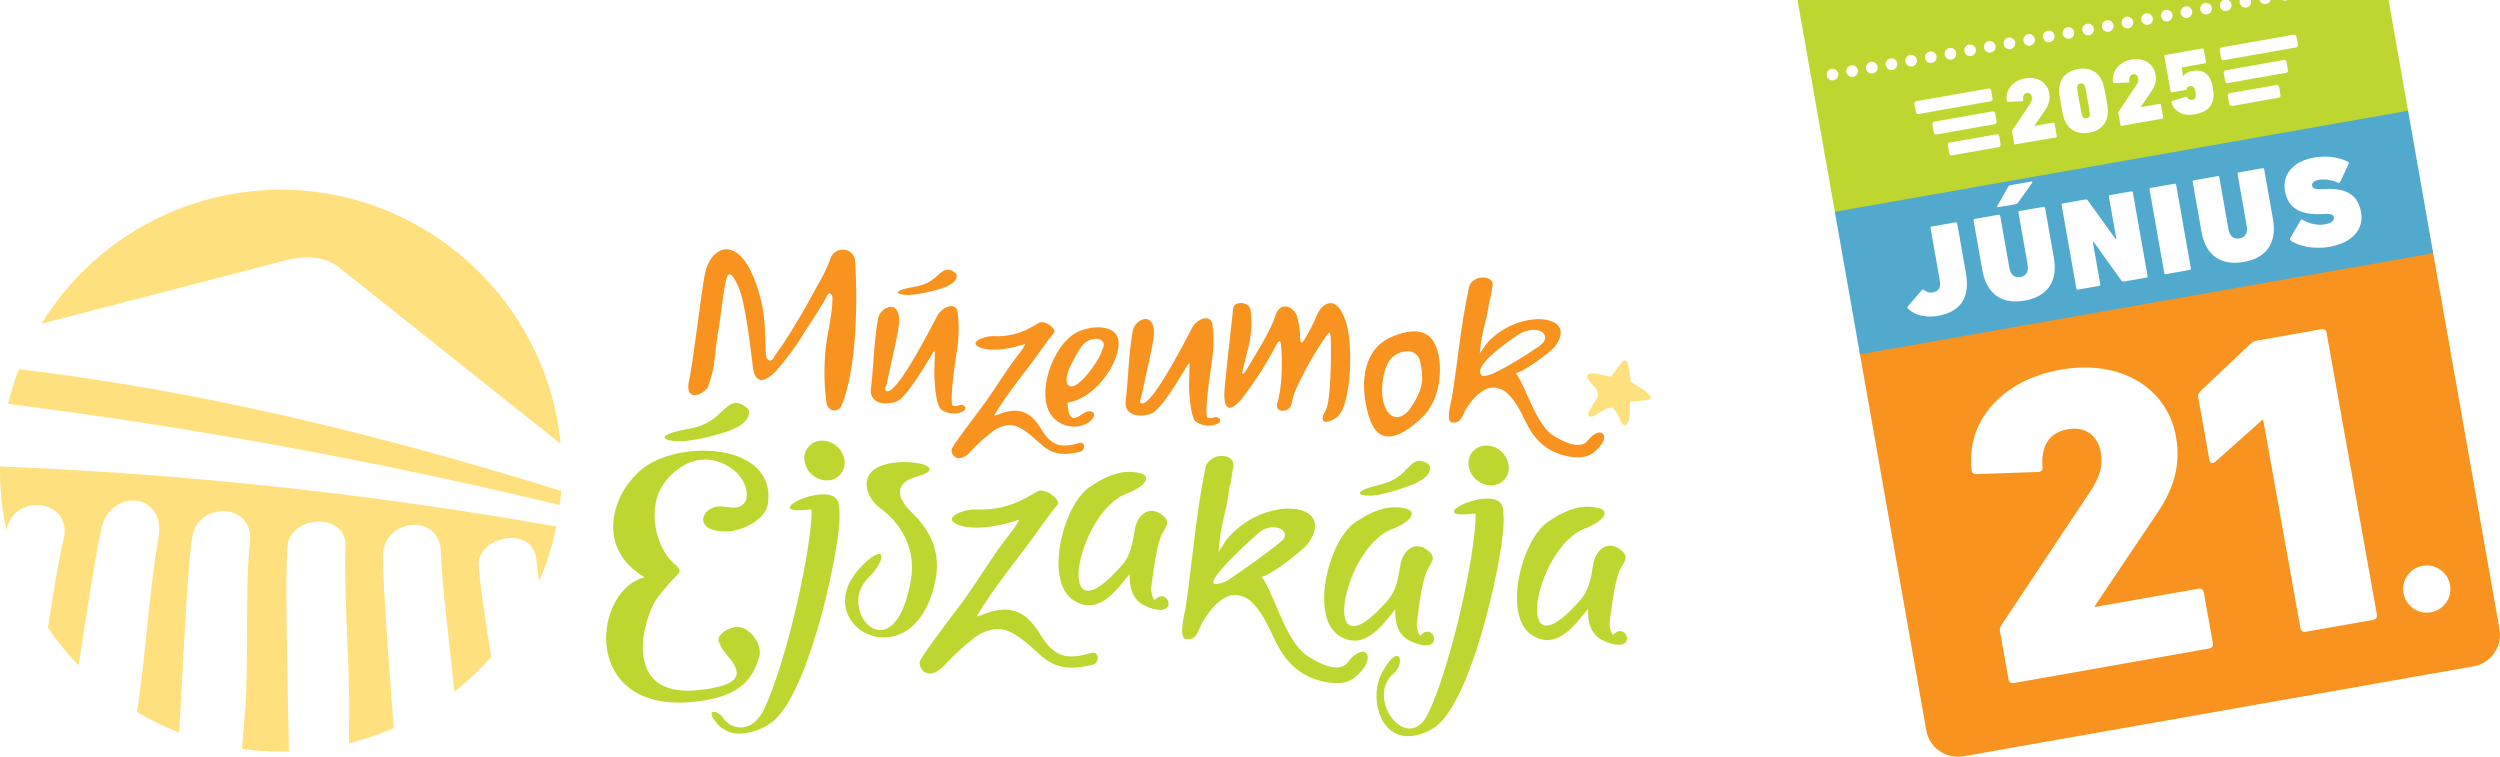
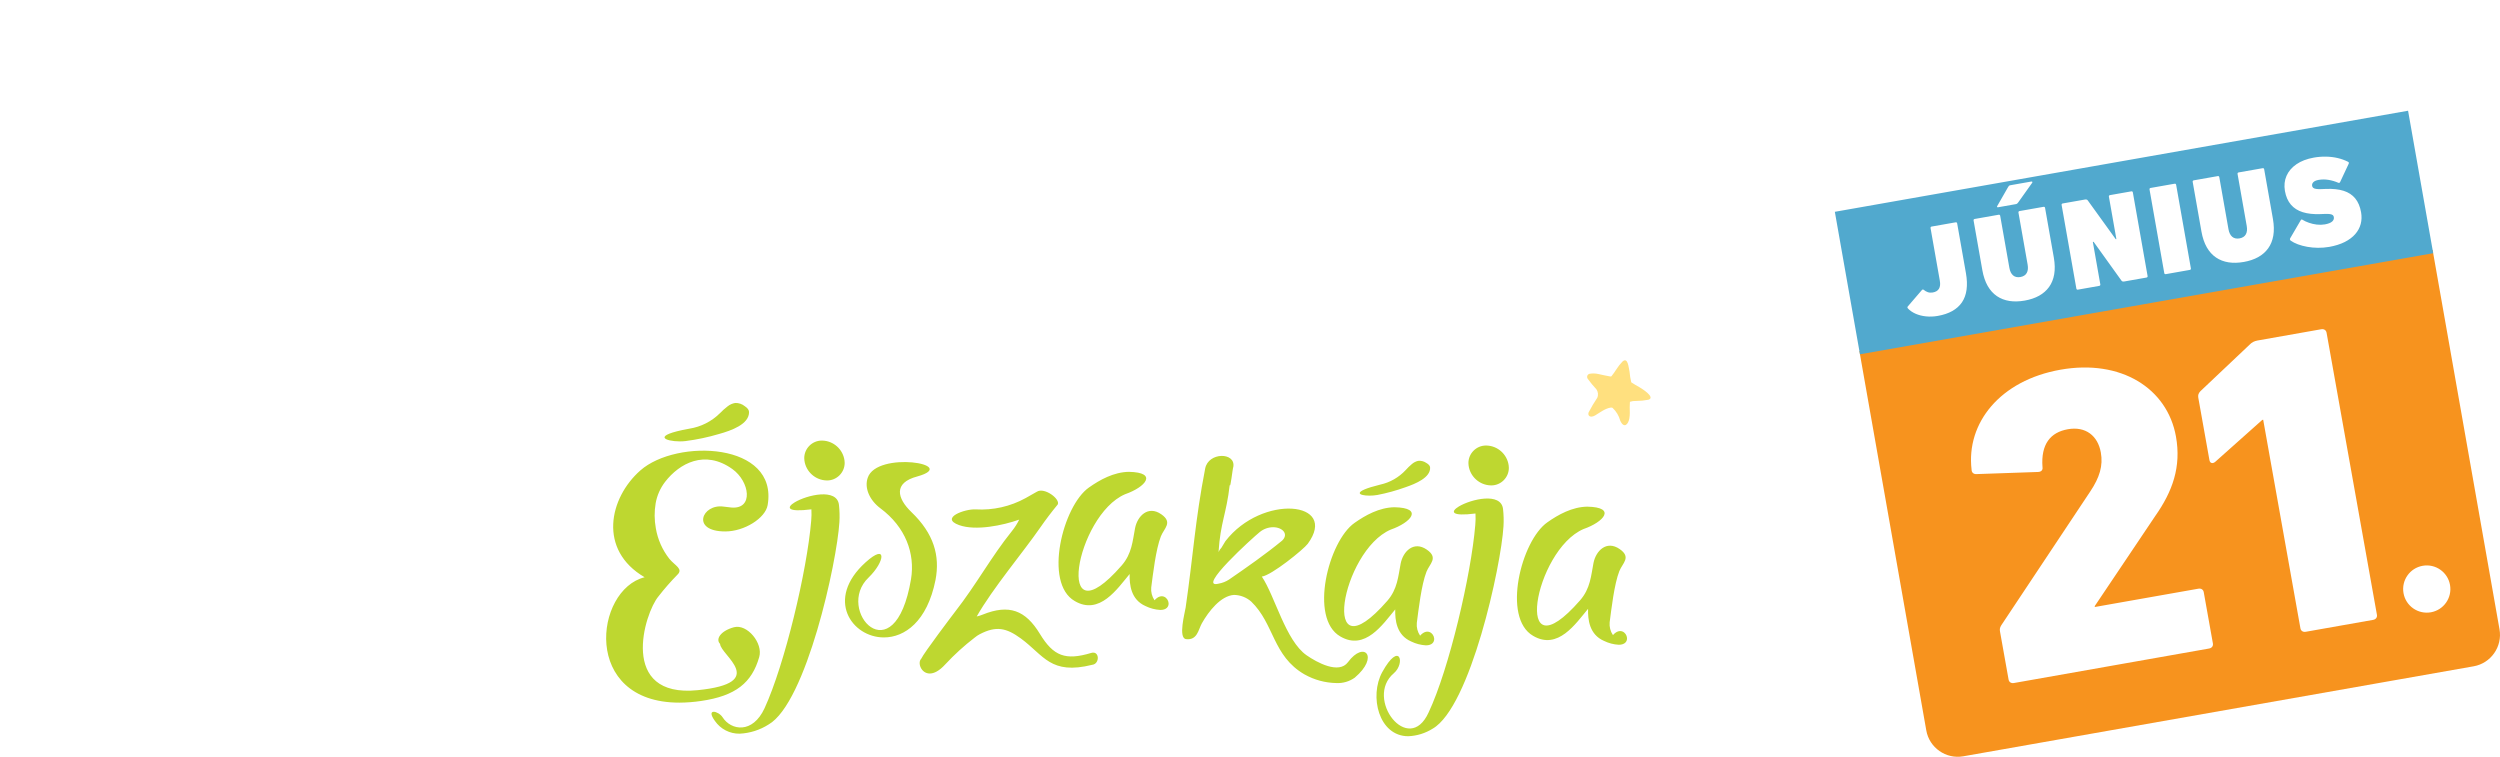
<svg xmlns="http://www.w3.org/2000/svg" xml:space="preserve" width="1249.25mm" height="378.165mm" version="1.1" style="shape-rendering:geometricPrecision; text-rendering:geometricPrecision; image-rendering:optimizeQuality; fill-rule:evenodd; clip-rule:evenodd" viewBox="0 0 144473.05 43734.05">
  <defs>
    <style type="text/css">
   
    .fil2 {fill:#51A9CE}
    .fil1 {fill:#BED730}
    .fil0 {fill:#F7931E}
    .fil3 {fill:#FFE07F}
    .fil4 {fill:#BED730;fill-rule:nonzero}
    .fil5 {fill:#F7931E;fill-rule:nonzero}
   
  </style>
  </defs>
  <g id="Layer_x0020_1">
    <path class="fil0" d="M107452.13 20283.2l33126.38 -5841.06 3866.61 21928.54c175.79,997.11 -497.15,1958.22 -1494.24,2134.12l-29498.14 5201.29c-996.98,175.79 -1958.11,-496.47 -2134.01,-1494.35l-3866.6 -21928.55zm32552.12 12413.35c742.16,-130.8 1449.93,364.65 1580.61,1106.81 130.9,742.26 -364.55,1449.91 -1106.69,1580.83 -742.16,130.8 -1450.04,-364.65 -1580.83,-1106.81 -130.8,-742.15 364.75,-1450.03 1106.91,-1580.83zm-7064.57 3613.13c26.49,148.16 150.08,228.21 308.84,200.14l3891.74 -687.92c158.88,-28.08 247.16,-145.57 220.67,-293.73l-2910.21 -16301.37c-26.39,-148.16 -149.97,-228.34 -308.95,-200.14l-3679.77 650.37c-185.37,32.81 -335.33,110.27 -450.11,232.5l-2850.57 2695.09c-114.67,122.11 -149.96,230.24 -123.57,378.52l643.82 3606.02c35.3,197.67 202.85,218.98 344.13,92.13l2709.29 -2415.33 52.99 -9.36 2151.71 12053.1zm-16865.27 2961.52c26.49,148.16 149.96,228.22 308.84,200.14l11277.91 -1993.62c158.87,-28.08 247.04,-145.57 220.66,-293.73l-529.16 -2963.89c-26.49,-148.16 -149.96,-228.22 -308.84,-200.14l-5983.13 1057.65 -8.8 -49.38 3495.08 -5204c1001.84,-1425.57 1513.74,-2840.99 1200.62,-4594.56 -498.27,-2791.03 -3176.2,-4483.26 -6670.83,-3865.48 -3494.63,617.68 -5458.37,3079.47 -5140.97,5774.99 0.12,153.01 101.48,262.38 264.75,259.12l3582.68 -123.81c189.77,-8.12 278.06,-125.61 251.56,-273.77 -101.25,-1332.43 459.03,-2017.53 1465.15,-2195.34 1032.51,-182.55 1733.96,381.34 1905.9,1344.61 136.78,765.72 -70.7,1439.44 -609.11,2247.89l-5145.59 7737.84c-83.89,142.18 -96.97,220.99 -70.58,369.16l493.86 2766.34z" />
-     <path class="fil1" d="M127427.98 170.59c183,-32.25 357.55,89.86 389.91,272.98 32.24,183 -89.99,357.55 -273.09,389.79 -183,32.25 -357.55,-89.97 -389.8,-272.98 -32.24,-183.12 90.1,-357.55 272.99,-389.79zm-1136.35 200.24c183.11,-32.24 357.54,89.99 389.79,273.1 32.36,183 -89.87,357.54 -272.87,389.79 -183.12,32.14 -357.55,-89.99 -389.79,-273.09 -32.24,-182.9 89.87,-357.55 272.87,-389.8zm-1136.24 200.37c183,-32.14 357.43,89.97 389.69,272.98 32.36,183 -89.75,357.55 -272.76,389.8 -183.12,32.36 -357.66,-89.75 -390.02,-272.87 -32.14,-183 89.97,-357.66 273.09,-389.91zm-1136.35 200.36c183,-32.13 357.55,89.99 389.79,273.1 32.25,183 -89.97,357.43 -273.09,389.79 -183,32.24 -357.43,-89.99 -389.68,-273.09 -32.25,-183 89.97,-357.55 272.98,-389.8zm-1136.35 200.49c183,-32.25 357.43,89.75 389.79,272.86 32.36,183.12 -89.97,357.66 -272.98,390.02 -183,32.25 -357.43,-90.09 -389.69,-273.21 -32.36,-183 89.99,-357.43 272.87,-389.68zm-1136.35 200.36c183,-32.36 357.55,89.87 389.68,272.87 32.36,183.12 -89.75,357.65 -272.76,389.91 -183,32.24 -357.54,-89.99 -389.79,-273.09 -32.36,-183 89.87,-357.43 272.87,-389.69zm-1136.24 200.37c183,-32.37 357.43,89.86 389.69,272.86 32.24,183.12 -89.75,357.55 -272.87,389.91 -183,32.25 -357.55,-89.97 -389.91,-272.98 -32.24,-183.12 89.99,-357.55 273.09,-389.79zm-1136.46 200.36c183,-32.24 357.55,89.99 389.91,272.99 32.25,183 -89.97,357.43 -272.98,389.68 -183,32.36 -357.55,-89.97 -389.79,-272.98 -32.25,-183 89.86,-357.55 272.86,-389.69zm-1136.23 200.37c183,-32.25 357.55,89.86 389.79,272.86 32.25,183.12 -89.97,357.55 -272.86,389.8 -183.12,32.24 -357.55,-89.87 -389.91,-272.87 -32.25,-183.12 89.97,-357.55 272.98,-389.79zm-1136.35 200.24c183,-32.13 357.55,89.99 389.79,272.99 32.25,183.12 -89.97,357.55 -272.98,389.91 -183,32.24 -357.55,-89.97 -389.8,-272.99 -32.24,-183.11 89.99,-357.54 272.99,-389.91zm-1136.35 200.49c183,-32.25 357.43,89.86 389.79,272.86 32.24,183.12 -89.87,357.55 -272.87,389.91 -183,32.25 -357.65,-89.97 -389.79,-272.98 -32.36,-183.12 89.75,-357.43 272.87,-389.79zm-1136.35 200.36c183,-32.24 357.54,89.87 389.79,272.76 32.47,183.23 -89.87,357.77 -272.87,390.02 -183.12,32.24 -357.55,-89.97 -389.79,-273.09 -32.25,-183 89.86,-357.43 272.87,-389.69zm-1136.36 200.37c183.12,-32.25 357.55,89.86 389.91,272.86 32.25,183 -89.97,357.55 -273.09,389.91 -183,32.25 -357.43,-89.97 -389.79,-272.98 -32.14,-183.12 89.97,-357.55 272.98,-389.79zm-1136.23 200.26c183,-32.14 357.43,89.97 389.68,272.98 32.37,183.12 -89.86,357.55 -272.86,389.91 -183,32.24 -357.55,-89.97 -389.79,-273.09 -32.25,-183 89.97,-357.43 272.98,-389.79zm-1136.46 200.36c183.12,-32.24 357.55,89.97 389.91,273.09 32.25,183 -89.87,357.43 -272.98,389.69 -183,32.24 -357.43,-89.87 -389.69,-272.87 -32.24,-183.12 89.75,-357.55 272.76,-389.91zm-1136.23 200.48c183,-32.36 357.54,89.75 389.79,272.99 32.24,182.89 -89.87,357.32 -273.09,389.79 -183,32.14 -357.33,-89.97 -389.69,-272.98 -32.24,-183.12 89.99,-357.55 272.99,-389.8zm-1136.36 200.37c183.01,-32.36 357.45,89.86 389.8,272.86 32.24,183.01 -89.99,357.55 -272.99,389.8 -183,32.24 -357.54,-89.87 -389.68,-272.87 -32.36,-183 89.75,-357.55 272.86,-389.79zm-1136.35 200.26c183.12,-32.14 357.43,89.86 389.8,272.98 32.36,183 -89.87,357.66 -272.87,389.91 -183,32.24 -357.55,-89.87 -389.79,-272.98 -32.37,-183.12 89.86,-357.55 272.86,-389.91zm-1136.35 200.36c183.12,-32.24 357.66,89.97 389.91,272.99 32.25,183.11 -89.86,357.65 -273.09,389.79 -182.89,32.24 -357.32,-89.75 -389.69,-272.87 -32.36,-183.12 89.87,-357.55 272.87,-389.91zm-1136.13 200.37c182.78,-32.25 357.33,90.09 389.69,273.09 32.24,183 -89.97,357.55 -272.98,389.79 -183,32.25 -357.55,-89.97 -389.8,-272.98 -32.24,-183.12 89.99,-357.55 273.09,-389.91zm9540.91 3783.04l-2707.7 477.3c-71.48,12.63 -119.52,81.52 -107.01,152.89l84.46 479.11c12.63,71.7 81.52,119.96 153.01,107.11l2707.59 -477.29c71.38,-12.63 119.64,-81.42 107.01,-153.01l-84.46 -479.1c-12.63,-71.6 -81.4,-119.74 -152.9,-107.01zm-233.52 -1323.86l-3367.89 593.66c-71.37,12.74 -119.63,81.42 -107,153.01l84.46 479.1c12.62,71.71 81.4,119.86 152.89,107.23l3367.89 -593.88c71.49,-12.63 119.74,-81.42 107.11,-152.9l-84.56 -479.21c-12.4,-71.49 -81.3,-119.75 -152.9,-107.01zm-233.4 -1323.97l-4174.99 736.18c-71.71,12.63 -119.86,81.42 -107.12,152.9l84.46 479.21c12.51,71.6 81.3,119.63 152.78,107.11l4175.1 -736.28c71.71,-12.52 119.86,-81.3 107.12,-152.9l-84.46 -479.21c-12.63,-71.38 -81.42,-119.52 -152.9,-107.01zm7628.46 2117.22c2.82,15.55 10.49,27.85 21.55,34.72 10.37,8.12 24.36,10.94 40.13,8.23l2362.11 -416.63c15.79,-2.59 27.86,-10.26 35.86,-21.42 7.1,-10.26 9.81,-24.36 7.1,-39.91l-132.71 -752.65c-2.71,-15.67 -10.15,-27.73 -20.41,-34.95 -11.28,-7.78 -25.14,-10.82 -40.93,-8.12l-1102.75 194.5 -1.8 -10.37 599.74 -876.33c72.51,-103.51 131.48,-208.14 177.37,-314.25 46.91,-105.19 77.8,-215.7 92.46,-330.59 14.65,-115.8 10.71,-238.81 -12.29,-370.41 -28.3,-154.92 -82.76,-291.69 -164.84,-410.09 -81.18,-118.62 -183.57,-216.6 -307.49,-292.6 -124.6,-74.97 -263.96,-126.74 -419.22,-152.33 -155.6,-26.38 -321.35,-24.01 -497.47,5.98 -175.79,31.91 -334.21,85.91 -475.05,163.72 -140.82,76.89 -259.44,173.3 -355.06,287.98 -96.29,115.8 -165.08,245.58 -206.91,390.24 -42.73,145.12 -52.2,300.38 -30.79,467.15 2.82,15.67 9.37,28.08 18.94,36.2 9.59,8.22 22,13.18 38.34,12.85l839.8 -34.84c18.49,-1.46 32.02,-6.53 40.82,-17.02 8,-11.28 11.04,-24.47 8.34,-40.03 -9.59,-94.38 -5.98,-171.51 9.59,-230.69 15.79,-58.52 41.16,-102.5 77.13,-133.05 36.08,-29.65 79.38,-49.05 130,-57.06 76.67,-13.53 139.37,0.45 189.43,40.14 49.84,38.79 82.77,102.28 98.89,189.21 12.63,66.86 10.94,132.71 -6.43,197.77 -16.46,64.83 -51.3,136.55 -103.96,215.02l-1019.65 1521.52c-8.23,13.98 -12.98,27.4 -14.66,38.56 -1.69,10.94 -1.12,24.36 1.47,39.24l123.35 700.33zm-2193.65 -502.44c-6.43,-10.59 -12.52,-24.69 -18.94,-40.59 -6.55,-16.69 -13.53,-41.49 -22.1,-74.19 -8.35,-32.59 -18.39,-79.38 -30.79,-139.25 -12.29,-59.88 -28.08,-138.7 -46,-236.12 -18.38,-98.21 -39.91,-220.21 -65.62,-366.45 -25.82,-146.35 -47.59,-269.03 -63.71,-366.91 -16.47,-97.87 -28.75,-177.25 -37.55,-237.8 -8.9,-60.32 -15.33,-107.68 -18.6,-141.29 -3.16,-33.48 -5.19,-59.19 -4.63,-77.13 0.57,-17.14 1.47,-32.69 3.72,-44.76 7.44,-49.84 25.59,-89.87 54.46,-119.19 29.87,-29.43 73.17,-48.83 129.66,-58.75 57.62,-10.14 104.86,-6.77 142.19,10.82 37.99,17.49 68.78,49.06 91.89,93.48 6.31,10.49 12.4,24.69 18.71,40.71 6.55,16.69 13.76,41.49 22.1,74.07 8.45,32.59 18.49,79.38 30.9,139.25 12.18,59.77 27.96,138.7 46,236.12 18.15,97.42 39.79,220.21 65.62,366.45 25.71,146.47 47.24,268.35 63.71,367.02 16.46,97.64 28.63,177.24 37.44,237.56 8.79,60.44 15.44,107.8 18.71,141.4 3.27,33.49 4.96,59.2 4.74,77.13 -0.68,17.24 -1.47,32.69 -3.96,44.87 -6.42,49.5 -24.46,89.42 -54.34,119.07 -28.98,29.32 -72.16,48.6 -129.78,58.75 -56.71,10.03 -103.85,6.65 -141.96,-10.94 -37.22,-17.71 -67.99,-49.05 -91.89,-93.36zm-966.88 353.71c85.35,158.31 194.05,286.52 324.96,386.41 130.79,100.01 282.56,166.54 454.06,201.94 171.62,35.3 361.61,34.06 569.08,-1.69 207.13,-37.32 386.41,-101.25 535.36,-193.04 149.07,-91.89 268.93,-206.34 357.66,-345.14 88.74,-138.58 147.14,-296.21 173.3,-474.13 5.64,-38.79 10.37,-78.14 13.2,-118.17 2.82,-40.03 3.72,-86.03 2.14,-135.99 -1.8,-50.85 -6.42,-111.96 -14.32,-182.55 -7.78,-70.46 -19.39,-156.39 -35.52,-257.76 -15,-100.46 -35.3,-220.89 -60.1,-361.16 -24.69,-140.37 -46.79,-260.23 -67.09,-360.93 -19.51,-99.79 -38,-184.57 -54.69,-253.48 -16.91,-69.79 -33.26,-127.86 -49.05,-176.24 -15.67,-48.48 -32.13,-90.54 -48.36,-127.18 -16.47,-36.65 -34.51,-72.16 -53,-106.56 -85.46,-158.19 -194.28,-286.29 -324.96,-386.3 -130.8,-100.01 -282.68,-166.54 -454.07,-201.83 -171.49,-35.53 -361.83,-34.17 -569.07,1.46 -207.25,37.44 -386.41,101.26 -535.37,193.27 -149.06,91.78 -268.92,206.34 -357.77,344.91 -88.62,138.81 -147.15,296.44 -173.08,474.25 -5.86,38.68 -10.6,78.26 -13.42,118.17 -2.82,40.14 -3.84,85.13 -2.04,135.99 1.8,50.85 6.2,111.17 14.1,182.43 8,70.58 19.73,156.51 35.63,256.97 15.1,101.48 35.52,221.91 60.21,362.06 24.7,140.26 46.8,260.35 67.1,360.02 19.5,100.8 37.99,185.37 54.68,254.38 16.57,69.01 33.38,127.86 49.05,176.34 15.68,47.59 32.02,90.32 48.38,127.09 16.35,36.64 34.51,72.05 53,106.43zm-2982.04 1231.74c2.82,15.67 8.57,37.1 21.42,34.84l2402.14 -408.3c15.79,-2.81 27.96,-10.26 35.75,-21.65 7.33,-10.14 10.15,-24.12 7.33,-39.69l-132.72 -752.75c-2.71,-15.67 -10.26,-27.62 -20.52,-34.83 -11.28,-8.01 -25.14,-10.94 -40.93,-8.12l-1102.53 194.38 -1.8 -10.48 599.75 -876.23c72.5,-103.51 131.25,-208.14 177.14,-314.24 47.13,-105.21 77.8,-215.59 92.46,-330.6 14.77,-115.68 10.94,-238.93 -12.18,-370.51 -28.19,-154.82 -82.99,-291.58 -164.84,-409.98 -81.08,-118.61 -183.57,-216.6 -307.49,-292.59 -124.6,-74.99 -264.07,-126.74 -419.46,-152.34 -155.37,-26.49 -321.12,-24.01 -497.25,5.98 -175.79,32.02 -334.2,85.81 -474.92,163.72 -140.94,76.89 -259.68,173.41 -355.18,287.98 -96.52,115.8 -165.08,245.58 -206.91,390.24 -42.63,145.13 -52.2,300.38 -30.79,467.26 2.71,15.55 9.36,27.96 18.83,36.08 9.59,8.23 22.22,13.2 38.34,12.96l839.8 -34.84c18.61,-1.57 32.14,-6.65 41.04,-17.14 7.78,-11.28 10.94,-24.36 8.12,-40.03 -9.36,-94.48 -5.98,-171.39 9.7,-230.69 15.67,-58.52 41.15,-102.5 77.13,-133.17 36.08,-29.54 79.27,-48.93 129.88,-57.05 76.67,-13.53 139.48,0.57 189.55,40.26 49.95,38.79 82.65,102.15 98.78,189.08 12.85,66.98 10.94,132.94 -6.43,197.89 -16.24,64.83 -51.3,136.55 -103.85,215.02l-1019.65 1521.52c-8.22,13.98 -12.96,27.4 -14.77,38.56 -1.57,10.94 -1.02,24.36 1.47,39.24l123.58 700.21zm12449.09 -2927.24l2707.6 -477.41c71.48,-12.63 140.37,35.52 152.9,107l84.45 479.11c12.63,71.6 -35.52,140.49 -107.11,153l-2707.48 477.41c-71.6,12.63 -140.27,-35.52 -153.01,-107.23l-84.45 -478.98c-12.74,-71.49 35.63,-140.27 107.11,-152.9zm-233.52 -1323.87l3368.01 -593.88c71.48,-12.63 140.27,35.52 152.78,107.11l84.56 479.1c12.63,71.71 -35.52,140.39 -107.11,153.01l-3367.89 593.89c-71.48,12.63 -140.27,-35.63 -152.9,-107.24l-84.45 -479.1c-12.63,-71.48 35.52,-140.27 107,-152.9zm-233.4 -1323.86l4175.1 -736.18c71.6,-12.63 140.39,35.53 153.01,107.01l84.33 479.1c12.74,71.71 -35.52,140.39 -107,153.01l-4174.99 736.18c-71.71,12.63 -140.5,-35.53 -152.9,-107.12l-84.68 -479.1c-12.52,-71.48 35.63,-140.37 107.11,-152.9zm9651.96 -2737.92l1157.78 6565.41 -33126.39 5841.18 -2187.67 -12406.59 24597.8 0c-130.58,64.5 -208.49,209.39 -182,359.92 32.36,183.22 206.57,305.33 389.8,273.09 183,-32.25 305.11,-206.79 272.86,-389.91 -19.28,-109.48 -89.64,-197.21 -182.22,-243.1l666.17 0c-15.68,49.95 -20.08,104.3 -10.37,159.66 32.24,183 206.91,305.23 389.91,272.98 183,-32.36 305.23,-206.91 272.76,-389.91 -2.6,-14.65 -6.09,-28.97 -10.37,-42.73l493.86 0c49.16,160 210.85,262.05 379.87,232.16 128.66,-22.67 227.2,-115.46 263.28,-232.16l661.43 0c63.03,32.36 136.55,45.1 211.87,31.79 33.94,-5.97 65.73,-16.91 94.94,-31.79l5846.7 0zm-12545.83 5907.26c133.72,515.51 630.52,827.06 1367.71,697.38 596.03,-104.74 979.97,-403.99 1051.33,-917.82 21.43,-154.7 22.33,-332.74 -12.51,-531.43 -56.15,-318.86 -112.53,-486.76 -184.47,-619.82 -209.38,-394.3 -564.91,-515.06 -1004.08,-437.94 -292.72,51.53 -443.48,175.1 -527.81,308.5l-10.49 1.91 -84.57 -481.12c-3.71,-20.86 4.96,-33.16 25.82,-36.88l1333.23 -234.3c31.46,-5.53 48.6,-30.22 43.07,-61.56l-132.27 -752.87c-5.52,-31.35 -30.1,-48.6 -61.56,-43.08l-2169.75 381.45c-31.22,5.53 -48.6,30.1 -43.07,61.46l361.16 2054.74c5.52,31.34 30.22,48.6 61.56,43.18l805.07 -141.62c36.65,-6.43 53.9,-31.12 64.16,-65.17 27.96,-85.7 78.13,-137.68 187.96,-157.07 109.7,-19.28 190.33,9.7 245.24,107.8 31.01,53.89 55.36,130.46 75.54,245.46 20.3,115.01 23.45,195.29 12.74,256.52 -18.16,111.07 -84.11,165.64 -193.83,184.92 -162.14,28.53 -240.51,-49.27 -295.42,-147.49 -16.01,-29.42 -40.59,-46.79 -76.22,-35.06l-801.57 254.15c-30.45,10.72 -41.61,39.69 -36.98,65.75l0 0z" />
    <path class="fil2" d="M106033.92 12239.97l33126.39 -5841.07 1451.86 8233.93 -33126.39 5841.07 -1451.86 -8233.93zm4218.99 5581.45c119.58,128.69 271.17,231.65 451.27,310.63 181.31,78.83 380.33,129.35 598.2,151.35 218.09,23.21 443,13.73 673.93,-25.67 657.07,-114.61 1125.59,-377.23 1403.4,-786.24 277.59,-410.22 354.9,-971.42 230.39,-1684.6l-507.59 -2878.71c-3.87,-21.95 -14.42,-38.98 -29,-50.25 -15.58,-9.85 -35.19,-13.94 -57.14,-10.06l-1391.77 245.41c-21.95,3.86 -38.98,14.41 -49.05,28.78 -11.06,15.79 -15.14,35.4 -11.28,57.35l537.3 3047.19c33.8,191.7 16.66,344.49 -50.15,458.21 -67.78,115.21 -187.16,187.82 -359.27,218.17 -101.35,17.88 -195.56,11.85 -279.8,-16.06 -85.45,-27.77 -168.03,-74.88 -246.3,-140.39 -17.21,-12.06 -34.41,-16.57 -51.67,-14.77 -17.12,3.02 -32.1,10.64 -44.86,24.24l-827.39 961.58c-12.05,17.22 -16.57,34.42 -14.55,52.96 3.01,17.05 11.08,34.52 25.32,50.9zm6752.14 -450.39c316.2,-55.77 593.12,-148.68 830.56,-279.89 237.21,-132.49 430.25,-301.21 578.95,-507.43 148.48,-207.44 247.67,-451.52 296.2,-733.24 48.25,-282.92 41.01,-602.63 -20.63,-959.32l-507.6 -2878.71c-3.86,-21.95 -14.41,-38.98 -28.99,-50.25 -15.58,-9.85 -35.19,-13.94 -57.14,-10.07l-1391.77 245.41c-21.95,3.87 -38.98,14.42 -49.05,28.8 -11.06,15.79 -15.15,35.4 -11.28,57.35l530.84 3010.54c34.45,195.33 17.39,355.71 -51.37,479.88 -68.71,124.16 -190.69,203.53 -366.28,235.74 -176,29.79 -317.72,-3.09 -424.81,-96.24 -107.03,-93.18 -177.9,-238.06 -212.34,-433.38l-530.85 -3010.54c-3.86,-21.95 -14.42,-38.98 -28.99,-50.26 -15.59,-9.84 -35.19,-13.94 -57.15,-10.06l-1391.76 245.41c-21.95,3.87 -38.98,14.42 -49.05,28.78 -11.06,15.8 -15.15,35.41 -11.28,57.36l507.59 2878.71c64.07,356.27 167.76,658.97 309.94,908.31 143.16,247.93 321.06,443.14 532.74,587.08 211.47,142.72 451.85,235.02 722.48,277.96 269.21,41.88 563.62,34.05 881.04,-21.92zm-514.55 -5573.84c31.75,-5.6 58.78,-16.66 80.01,-31.76 19.87,-16.03 41.01,-38.65 60.92,-68.6l811.09 -1139.97c11.19,-22.11 10.81,-38.44 0.91,-51.79 -11.11,-13.13 -27.05,-17.93 -50.48,-15.03l-1223.29 215.7c-29.27,5.16 -52.4,16.78 -71,32.66 -18.38,17.08 -33.47,38.64 -47.9,63.87l-635.24 1108.96c-11.46,20.92 -12.09,38.6 -3.4,52.17 7.42,13.84 23.42,18.56 45.58,15.9l1032.81 -182.11zm3500.54 4881.16c3.87,21.95 14.42,38.98 30,48.84 14.58,11.26 34.2,15.36 56.15,11.48l1237.92 -218.29c21.96,-3.86 38.98,-14.41 48.84,-29.99 11.28,-14.58 15.36,-34.2 11.48,-56.15l-432.69 -2453.9 43.96 -7.75 1612.02 2245.94c16.73,23.49 38.28,38.52 63.59,46.65 26.37,6.7 50.67,8.71 73.83,4.63l1311.16 -231.19c22.01,-3.87 39.04,-14.43 50.1,-30.22 10.06,-14.38 14.14,-33.98 10.27,-55.94l-852.44 -4834.48c-3.87,-21.96 -14.42,-38.98 -29,-50.26 -15.58,-9.85 -35.19,-13.94 -57.2,-10.05l-1237.86 218.26c-22.02,3.89 -39.05,14.43 -49.12,28.8 -11.06,15.8 -15.14,35.41 -11.26,57.36l432.67 2453.83 -36.59 6.45 -1619.32 -2244.6c-16.73,-23.48 -38.29,-38.57 -63.66,-46.7 -26.37,-6.64 -50.6,-8.66 -73.82,-4.57l-1311.16 231.19c-21.95,3.87 -38.98,14.42 -49.05,28.8 -11.06,15.79 -15.14,35.4 -11.28,57.35l852.45 4834.49zm5080.01 -895.74c3.87,21.95 14.42,38.98 30,48.83 14.58,11.28 34.2,15.36 56.15,11.5l1391.77 -245.41c21.95,-3.87 38.98,-14.42 50.04,-30.22 10.06,-14.36 14.14,-33.98 10.28,-55.93l-852.45 -4834.49c-3.87,-21.95 -14.42,-38.98 -29,-50.26 -15.58,-9.84 -35.19,-13.92 -57.14,-10.06l-1391.77 245.41c-21.95,3.87 -38.98,14.42 -49.05,28.78 -11.06,15.8 -15.14,35.41 -11.28,57.36l852.45 4834.49zm4595.63 -644.16c316.2,-55.77 593.12,-148.68 830.56,-279.89 237.21,-132.49 430.23,-301.21 578.93,-507.43 148.49,-207.44 247.67,-451.52 296.21,-733.24 48.25,-282.92 41.01,-602.63 -20.64,-959.32l-507.59 -2878.71c-3.87,-21.95 -14.42,-38.98 -29,-50.25 -15.58,-9.85 -35.19,-13.94 -57.14,-10.07l-1391.76 245.41c-21.96,3.87 -38.98,14.42 -49.05,28.8 -11.06,15.79 -15.15,35.4 -11.28,57.35l530.84 3010.54c34.44,195.33 17.39,355.71 -51.37,479.88 -68.71,124.16 -190.7,203.53 -366.28,235.74 -176,29.79 -317.73,-3.09 -424.82,-96.24 -107.02,-93.18 -177.9,-238.06 -212.34,-433.38l-530.84 -3010.54c-3.87,-21.95 -14.42,-38.98 -29,-50.26 -15.58,-9.84 -35.19,-13.94 -57.14,-10.06l-1391.77 245.41c-21.95,3.87 -38.98,14.42 -49.05,28.78 -11.06,15.8 -15.14,35.41 -11.26,57.36l507.59 2878.71c64.07,356.27 167.76,658.97 309.93,908.31 143.17,247.93 321.06,443.14 532.76,587.08 211.47,142.72 451.84,235.02 722.48,277.96 269.21,41.88 563.62,34.05 881.04,-21.92zm4933.55 -869.93c347.67,-62.61 647.04,-156.92 899.19,-283.19 250.71,-127.33 453.09,-278.79 608.17,-455.91 153.79,-176.95 259.18,-371.74 315.92,-585.7 55.42,-213.66 63.33,-440.4 21.57,-677.2 -57.9,-328.43 -170.49,-595.59 -337.3,-799.06 -166.97,-204.69 -390.53,-351.58 -671.81,-440.4 -282.51,-88.68 -623.82,-125.44 -1026.15,-108.63l-270.17 9.91c-121.42,3.77 -220.11,1.03 -294.02,-11.13 -73.62,-10.91 -128.87,-31.4 -164.22,-60.4 -36.5,-28.78 -58.31,-66.53 -65.64,-115.56 -13.99,-79.33 8.97,-148.86 68.49,-210.98 60.55,-63.56 163.49,-108.14 308.54,-134.96 191.91,-32.6 384.46,-32.57 578.04,1.26 193.31,32.64 380.48,87.8 562,167.77 20.26,7.78 39.24,8.23 55.64,1.54 17.68,-6.86 31.65,-20.67 43.06,-41.58l493.93 -1053.85c13.8,-28.88 17.03,-53.33 10.67,-74.91 -7.29,-20.1 -22.74,-36.27 -47.32,-47.02 -180.98,-91.42 -377.34,-162.54 -588.94,-213.34 -212.87,-50.57 -436.65,-77.83 -671.7,-82.97 -233.83,-5.34 -474.79,13.21 -722.6,56.9 -397.54,72.59 -728.96,199.05 -995.08,381.9 -266.11,182.85 -458.41,405.62 -574.12,670.2 -115.76,264.64 -146.46,554.51 -92.9,872.34 57.47,325.94 173.25,590.05 346.11,792.44 172.93,202.4 399.89,347.38 683.6,435.83 283.72,88.46 621.39,125.81 1011.56,111.14l270.12 -9.84c128.8,-5.07 228.91,-1.33 301.55,11.06 72.68,12.3 125.24,32.03 156.69,60.47 31.66,29.64 50.55,65.34 57.1,109.52 17.65,100.08 -14.95,186.39 -98.88,260.36 -84.06,72.75 -221.8,127.21 -415.64,162.65 -155.26,26.12 -311.98,29.88 -471.3,11.39 -158.13,-18.69 -309.09,-53.8 -451.42,-104.21 -143.31,-49 -269.66,-108.52 -378.49,-176.19 -17.21,-12.05 -34.42,-16.63 -51.24,-12.35 -17.12,3.02 -31.24,15.54 -42.71,36.46l-615.02 1052.51c-12.95,26.23 -16.19,50.68 -8.25,74.48 8.21,24.98 20.18,43.01 38.88,56.11 113.61,80.66 252.07,151.9 416.51,213.51 164.44,61.66 345.27,109.09 542.91,144.7 197.58,35.68 403.65,54.71 619.28,56.97 214.43,2.47 429.04,-15.23 645.4,-52.08z" />
-     <path class="fil3" d="M16235.62 10963.27c8323.46,0.57 15367.15,6401.1 16162.19,14686.68l-12601.83 -10033.51c-857.62,-761.88 -1964.09,-907.68 -3261.67,-577.42l-14139.71 3669.4c2948.1,-4809 8200,-7747.85 13840.68,-7745.15l0.35 0zm16194.33 17408.13c-19.96,273.99 -46.22,545.85 -79.05,815.56 -10513.73,-2535.19 -21159.84,-4487.09 -31889.14,-5846.69 166.08,-680.81 376.15,-1350.01 628.94,-2003.76 10507.53,1239.4 21041.78,3821.15 31339.13,7034.79l0.12 0.1zm-279.64 2054.74c-219.64,1088.64 -551.48,2151.59 -989.65,3172.25 -72.73,-481.13 -133.5,-939.03 -178.83,-1363.1 -293.62,-1969.72 -3606.81,-1157.43 -3301.24,586.32 50.4,890.99 333.86,2809.74 707.99,5142.3 -648,731.79 -1360.5,1403.69 -2128.58,2007.95 -255.17,-2652.91 -708,-5859.21 -783.65,-8104.62 -124.25,-2350.94 -3483.45,-1817.15 -3334.39,349.66 -22.33,1441.56 292.72,5601.55 609.89,9856.81 -835.52,366.69 -1700.92,661.43 -2586.49,881.75 -4.51,-420.58 -3.27,-859.98 7.45,-1324.64 63.81,-2850.56 -315.04,-7251.17 -206.24,-10083.01 45.55,-2023.39 -3343.86,-1746.24 -3351.98,111.52 -144.55,1647.8 -6.31,6902.19 81.97,11769.26 -152.67,4.51 -305.8,6.53 -459.7,6.87 -752.42,-0.34 -1503.82,-52.42 -2249.01,-155.94 39.01,-583.62 85.8,-1202.2 149.06,-1873.2 268.25,-2838.6 -2.37,-7296.83 310.3,-10113.68 215.26,-2345.08 -3186.57,-2293.44 -3351.41,-127.53 -253.03,1569.44 -485.29,6478.91 -736.3,11173.46 -850.16,-330.27 -1670.8,-732.12 -2452.98,-1200.73l8.34 -50.4c473.35,-2812.12 731.55,-7221.07 1246.62,-10008.48 451.03,-2723.59 -2951.03,-2889 -3333.49,-366 -278.39,1178.07 -760.09,4281.65 -1285.07,7750.22 -653.41,-678.11 -1246.85,-1411.47 -1773.64,-2192.07 287.3,-1852.9 578.54,-3717.08 916.58,-5144.67 499.62,-2301.78 -2883.71,-2660.11 -3311.15,-529.95l-9.82 35.52c-242.64,-1128.01 -365.1,-2278.56 -364.87,-3432.16 0,-81.97 0.57,-163.94 1.8,-245.91 10782.66,430.16 21523.47,1591.2 32149.05,3474.77l-0.57 -2.59z" />
    <path class="fil3" d="M93747.82 20908.6c-122.22,127.31 -229.56,265.87 -324.96,413.7 -92.45,145.46 -190.77,286.18 -298.12,421.14 -26.84,25.94 -101.37,6.55 -137.11,0 -199.69,-33.38 -414.38,-86.48 -614.07,-128.2 -169.92,-38.79 -345.81,-43.87 -515.73,-14.66 -83.44,20.86 -140.15,95.05 -140.15,179.39 0,41.71 14.88,82.31 38.78,115.01 155.05,210.4 318.99,411.33 497.82,602.11 101.37,142.74 122.23,329.13 50.63,490.04 -181.88,272.19 -348.76,554.19 -500.74,845.1 -68.56,208.71 110.27,326.08 372.65,176.8 181.87,-104.3 366.67,-243.55 557.46,-337.7 92.46,-44.77 366.69,-166.31 456.09,-99.56 211.65,200.02 366.69,454.86 441.21,735.95 217.63,481.13 468.05,224.5 527.59,-130.91 17.93,-105.19 26.83,-211.97 26.83,-318.65 -8.9,-212.54 -8.9,-425.64 5.98,-638.19 113.32,-37.89 232.5,-54.79 351.8,-49.72 241.4,-0.9 479.88,-23.8 715.42,-68.9 432.19,-135.3 -369.61,-637.85 -497.81,-713.06 -107.34,-61.68 -411.34,-231.03 -491.84,-294.17 -47.69,-201.49 -83.44,-406.93 -98.32,-613.72 -53.67,-201.16 -83.44,-899.67 -423.28,-573.24l-0.12 1.46z" />
    <g id="_2433886946944">
      <path class="fil4" d="M79879.98 38839.03c1013.44,-1831.15 1345.5,-513.04 670.1,65.62 -1723.8,1457.36 852.53,4822.08 2010.31,2263.67 1183.7,-2512.86 2455.35,-7944.83 2694.96,-10827.08 20.52,-221.45 24.47,-444.15 11.95,-666.27 -1430.86,181.54 -1449.58,-111.74 -963.15,-405.13 699.31,-421.81 2444.3,-843.63 2555.49,145.8 37.2,331.49 45.89,665.59 25.93,998.55 -138.92,2308.66 -1916.73,10446.64 -4093.34,11695.63 -423.63,265.87 -909.14,416.18 -1408.77,436.36 -1703.84,0.57 -2267.85,-2307.53 -1503.59,-3707.27l0.12 0.12zm-38563.81 2826.99c-555.89,-766.95 207.14,-580.91 440.31,-216.15 488.01,764.02 1734.29,977.47 2426.38,-522.29 1162.51,-2519.39 2455.36,-7945.17 2694.74,-10827.3 20.52,-221.45 24.69,-443.81 12.18,-665.94 -1430.87,181.53 -1449.58,-111.74 -963.16,-405.13 699.31,-421.81 2444.3,-843.63 2555.49,146.02 36.98,331.49 45.89,665.37 25.93,998.33 -139.25,2308.66 -1916.95,10447.32 -4093.57,11695.63 -500.74,318.65 -1076.36,501.43 -1669.22,530.29 -568.75,10.14 -1105.91,-265.54 -1429.06,-733.59l0 0.12zm-4064.71 -8307.34c-2704.55,-1579.81 -2048.98,-4584.84 -245.01,-6173 2102.42,-1850.2 7983.05,-1633.25 7354.67,2006.14 -129.68,751.18 -1343.48,1520.27 -2449.04,1520.27 -2014.49,0 -1337.16,-1616.23 -92.46,-1434.7 155.94,20.86 303.76,38.45 447.07,52.43 1294.32,111.52 1064.41,-1499.64 56.61,-2222.85 -1591.2,-1140.75 -3064.01,-327.9 -3889.15,741.03 -277.49,360.93 -464.1,783.64 -543.71,1231.95 -81.4,479.66 -78.13,969.92 9.59,1448.46 108.81,643.82 377.06,1250.79 780.38,1764.38 327.89,398.82 827.73,581.26 458.8,927.98 -384.5,391.7 -746.1,805.41 -1082.67,1239.17 -821.88,971.17 -2323.54,5888.97 2261.52,5425.1 4146.34,-419.11 1318.79,-2024.29 1295.44,-2673.53 -276.35,-275.46 29.77,-752.64 797.97,-962.82 768.2,-210.18 1700.57,928.87 1462.43,1723.79 -424.17,1481.83 -1353.06,2244.28 -3359.98,2536.43 -416.4,62.36 -836.76,94.48 -1257.67,96.29 -5660.07,0.35 -4898.98,-6527.72 -2004.9,-7246.43l0.12 -0.1zm38138.15 5616.89c-1854.94,-1070.38 -1741.39,-2921.26 -3084.3,-4211.41 -274.22,-242.31 -626.58,-378.52 -992.58,-383.93 -765.83,47.36 -1469.31,950.87 -1859.11,1642.5 -202.05,357.66 -257.86,992.58 -915.46,912.75 -466.24,-65.85 -63.13,-1535.39 -21.19,-1823.7 444.13,-3061.98 543.7,-5021.21 1128.9,-8036.95 184.24,-949.97 1755.71,-953.91 1628.41,-104.3 -48.03,115.69 -174.1,1341.33 -208.71,1043.33 -194.05,1707.67 -536.6,2153.62 -647.1,3889.37 37.55,-92.13 93.25,-175.57 164.28,-245.36 6.55,-6.31 191.69,-314.82 233.07,-384.26 2109.87,-2735.55 6569.79,-2319.15 4758.37,152.67 -242.09,324.06 -2092.28,1823.7 -2654.7,1895.18 753.54,1112.11 1377.75,3706.37 2584.69,4545.5 596.13,414.6 1869.25,1113 2394.24,399.37 937.44,-1267.47 1827.88,-315.37 390.24,897.2 -310.64,220.89 -687.35,330.6 -1068.01,310.64 -642.03,-11.96 -1271.32,-183.34 -1830.81,-498.72l-0.22 0.12zm-2588.52 -8229.54c-359.24,286.17 -3728.7,3331.35 -2367.98,2980.91 209.51,-36.98 409.3,-115.91 587.79,-231.61 1011.98,-696.03 2108.63,-1460.62 3073.82,-2254.99 396.78,-383.36 11.95,-772.93 -525.55,-772.93 -280.2,2.94 -551.49,101.37 -768.42,278.73l0.34 -0.12zm-19567.51 7326.94c151.76,-336.8 1845.47,-2573.98 1951.56,-2710.19 1270.19,-1629.64 2075.26,-3157.03 3292,-4670.42 165.18,-204.77 306.47,-427.46 421.81,-663.79 -945.56,336.8 -2515.23,661.76 -3471.17,317.74 -1142.55,-411.11 331.51,-943.42 953.91,-908.81 1003.41,59.32 2003.43,-166.31 2884.27,-650.71 230.46,-124.26 449.21,-248.07 655.78,-371.08 434.33,-274.78 1371.22,431.97 1201.85,741.36 -354.38,427.79 -692.2,873.41 -1013.44,1336.27 -987.85,1426.91 -2754.61,3521.22 -3666.8,5132.38 117.49,-25.37 232.5,-61.11 343.34,-107.34 1526.14,-614.97 2472.27,-259.34 3306.32,1111.54 788.72,1296.68 1480.02,1550.04 2968.27,1102.97 487.11,-146.35 502.9,631.66 61.46,685.55 -2420.18,602.45 -2791.03,-542.24 -4129.99,-1522.87 -838.22,-614.07 -1430.87,-736.3 -2372.71,-245.59 -104.64,55.14 -203.3,120.99 -294.17,196.98 -607.53,466.25 -1174.8,982.44 -1696.07,1543.17 -354.73,391.38 -659.61,532.09 -898.99,532.43 -505.82,0.34 -720.16,-627.15 -497.25,-849.5l0 -0.1zm28313.58 -1002.85c-844.43,-369.95 -932.71,-1231.4 -917.83,-1852.55 -715.43,857.28 -1741.39,2404.61 -3173.15,1563.46 -1818.29,-1043.32 -685.55,-5512.48 823.56,-6564.15 623.88,-440.54 1428.15,-888.28 2301.21,-903.17 1716.7,32.24 953.91,888.28 -213.1,1293.07 -2852.7,1217.64 -4175.31,8671.88 -198.56,4118.6 593.54,-679.69 632.21,-1425.11 772.93,-2152.72 136.55,-706.75 755.91,-1334.57 1513.62,-808.11 685.55,475.49 163.94,810.15 -19.96,1274.03 -296.54,753.31 -462.64,2224.32 -559.49,2960.6 -24.46,260.24 43.19,521.04 190.78,736.86 404.22,-459.37 788.72,-149.07 812.62,163.38 15.22,197.89 -115.01,395.55 -476.96,395.55 -297.45,-17.03 -588.46,-93.26 -855.81,-224.73l0.12 -0.12zm11143.01 -33.38c-844.76,-370.17 -932.71,-1231.4 -917.49,-1852.9 -715.42,857.28 -1741.72,2404.96 -3172.8,1563.12 -1818.29,-1043.32 -687.35,-5512.48 823.33,-6563.8 623.88,-440.87 1428.38,-888.63 2301.22,-903.17 1716.91,32.24 953.9,888.62 -212.88,1293.07 -2852.37,1217.98 -4175.32,8672.22 -198.57,4118.6 593.77,-679.69 632.22,-1425.11 772.6,-2152.49 136.78,-706.75 755.91,-1334.57 1513.96,-808.11 685.55,475.49 164.29,809.92 -19.95,1273.68 -296.54,753.32 -462.64,2224.65 -559.49,2960.6 -24.14,260.58 43.18,521.39 190.78,737.2 404.22,-459.7 788.72,-149.06 812.62,163.04 15.22,197.89 -115.01,395.89 -478.42,395.89 -297.22,-17.02 -587.79,-93.58 -854.91,-225.06l0 0.34zm-42667.52 -4539.85c1251.91,-1132.74 1125.52,-48.94 175.55,876.1 -1979.29,1871.06 1495.82,5733.94 2449.04,94.48 242.65,-1484.76 -317.18,-3010.67 -1766.2,-4089.73 -618.23,-459.93 -944.66,-1166.68 -736.28,-1765.86 519.24,-1567.97 5370.64,-779.47 2869.39,-79.03 -1411.13,372.65 -1165.55,1271.31 -343.34,2061.5 1297.02,1246.28 1658.51,2519.74 1391.17,3923.43 -482.25,2414.53 -1792.13,3319.5 -2980.9,3319.72 -1855.84,0.57 -3415.8,-2211.46 -1058.55,-4340.72l0.12 0.12zm16175.83 2527.51c-844.42,-370.18 -932.37,-1231.4 -917.48,-1852.57 -715.43,857.28 -1741.73,2404.61 -3172.82,1563.12 -1818.29,-1043.32 -685.55,-5512.48 823.56,-6564.15 623.88,-440.31 1428.15,-888.28 2301.21,-903.17 1716.92,32.25 953.91,888.63 -213.1,1293.07 -2852.92,1217.98 -4176.78,8673.12 -199.46,4118.61 593.76,-679.92 632.21,-1425.11 772.93,-2152.72 136.77,-706.75 755.91,-1334.57 1513.96,-807.78 685.55,475.15 163.94,809.92 -19.96,1273.68 -296.31,753.54 -462.63,2224.66 -559.15,2960.61 -24.47,260.23 43.18,521.04 190.44,737.19 404.46,-459.37 788.72,-149.06 812.86,163.05 15.22,197.87 -115.35,395.87 -478.76,395.87 -297.23,-17.02 -587.79,-93.25 -854.91,-224.72l0.67 -0.12zm13569.39 -7019.56c560.06,-123.7 1069.49,-414.95 1460.64,-834.62 113.54,-127.29 236.11,-245.91 366.67,-355.28 103.74,-89.08 227.43,-151.78 360.71,-182.78 166.65,-17.02 334.2,26.28 471.88,121.89 139.25,79.6 211.64,166.65 217.28,261.7 31.57,579.79 -830.78,939.25 -1425.11,1142.21 -528.82,191.12 -1071.63,340.75 -1623.68,447.07 -150.19,25.93 -302.52,38.79 -455.19,38.45 -626.58,1.46 -1079.97,-218.52 626.25,-638.76l0.56 0.12zm5100.82 -1105.34c-6.55,-46.46 -9.82,-93.58 -9.82,-140.72 0,-554.98 456.66,-1011.75 1011.76,-1011.75 8.9,0 17.59,0 26.49,0.34 651.95,13.42 1202.2,505.59 1288,1152.13 6.55,46.46 9.82,93.58 9.82,140.37 0,554.98 -456.66,1011.76 -1011.76,1011.76 -8.9,0 -17.59,0 -26.49,-0.34 -651.95,-13.43 -1202.2,-505.6 -1288,-1151.8zm-38382.27 -286.17c-6.31,-45.89 -9.58,-92.46 -9.58,-138.92 0,-555.89 457.55,-1013.45 1013.44,-1013.45 8,0 16.35,0 24.47,0.35 652.17,13.42 1202.42,505.59 1288.34,1152.13 6.31,45.89 9.58,92.45 9.58,138.9 0,555.89 -457.56,1013.45 -1013.44,1013.45 -8.35,0 -16.35,0 -24.69,-0.34 -651.95,-13.43 -1202.2,-505.6 -1288.01,-1152.13l-0.12 0zm-6652.32 -1839.49c668.3,-103.74 1287.11,-416.18 1767.32,-892.12 139.82,-145.12 290.35,-279.29 450.46,-401.85 126.74,-99.91 276.58,-166.09 435.8,-192.25 200.59,-5.98 397.01,60.22 552.95,186.95 161.92,107.01 243.89,219.08 245.58,336.24 11.06,707.32 -1026.63,1073.1 -1739.36,1271.09 -635.49,188.65 -1285.07,325.53 -1942.66,409.3 -104.97,11.62 -210.73,17.25 -316.27,17.03 -837.66,0 -1695.49,-327.33 546.07,-734.16l0.12 -0.22z" />
-       <path class="fil5" d="M55052.56 25849.64c113.31,-250.66 1373.24,-1914.91 1452.29,-2016.29 945.21,-1212.56 1544.06,-2348.9 2449.03,-3475.33 123.13,-152 228.34,-317.74 313.92,-493.98 -703.49,250.99 -1871.63,492.39 -2582.32,236.67 -850.18,-305.8 246.48,-702.02 710.58,-676.08 746.67,44.42 1490.74,-123.36 2146.19,-484.06 171.39,-92.69 334.2,-184.81 488,-276.03 323.16,-204.54 1021,321.35 894.26,551.48 -263.84,318.09 -515.06,649.25 -753.88,994.17 -736.3,1061.81 -2050.23,2619.3 -2729.24,3818.44 87.38,-18.83 172.85,-45.32 255.5,-79.6 1135.66,-457.56 1839.49,-192.81 2460.09,826.83 586.66,964.62 1101.39,1153.6 2208.53,820.64 362.51,-108.81 374.35,469.74 45.89,510.89 -1800.7,447.07 -2076.5,-403.66 -3072.91,-1132.74 -623.66,-456.99 -1063.85,-547.87 -1765.52,-183 -77.81,40.82 -151.09,89.99 -218.75,146.36 -451.92,346.94 -873.96,730.87 -1262.07,1148.18 -157.96,219.08 -400.62,362.74 -668.86,395.89 -376.83,-0.34 -535.36,-467.15 -370.51,-632.56l-0.22 0.12zm34587.04 181.53c-1547.67,-847.12 -1442.7,-2313.39 -2560.55,-3333.49 -233.07,-193.71 -525.78,-301.06 -828.98,-304.1 -642.03,37.54 -1235.57,752.41 -1565.26,1299.95 -170.49,283.8 -220.89,785.78 -771.48,722.87 -389.91,-52.2 -44.76,-1215.28 -8.34,-1443.95 387.54,-2423.78 481.35,-3974.62 986.37,-6361.97 159.21,-752.07 1475.18,-755.68 1364,-82.87 -40.81,91.56 -152.67,1061.14 -178.83,826.61 -171.06,1352.16 -459.7,1704.74 -561.86,3078.89 32.25,-73.62 79.61,-139.47 138.58,-194.05 5.41,-5.08 162.14,-249.19 196.98,-304.33 1780.74,-2165.91 5513.05,-1835.66 3983.64,120.76 -204.2,256.63 -1761.34,1443.6 -2232.67,1500.55 626.01,880.28 1135.11,2933.77 2140.89,3597.9 497.47,327.89 1559.62,881.18 2002.19,316.27 791.76,-1003.41 1532.45,-249.75 322.47,710.36 -264.07,175.55 -577.64,261.7 -894.26,245.58 -535.02,-8 -1060.57,-143.65 -1533.02,-394.98l0.12 0zm-674.51 -6038.25c878.71,-628.05 -140.71,-1341.33 -1232.3,-645.41 -434.89,276.92 -2733.4,1851.43 -2088.67,2351.28 325.19,252.24 2472.61,-1119.66 3321.32,-1705.98l-0.35 0.12zm-9885.79 3983.86c-550.81,-1961.71 -256.4,-3861.74 1409.1,-4537.71 1665.51,-675.97 2306.29,-63.14 2573.97,794.13 267.68,857.28 287.98,2801.96 -907.34,3918.34 -644.17,602.68 -1327.35,1074.9 -1907.7,1074.9 -494.55,0 -913.89,-345.15 -1167.92,-1249.55l-0.12 -0.12zm1558.39 -3471.5c-707.32,409.3 -903.18,2006.14 -677.55,2782.57 342.21,1176.49 1160.47,906.77 1564.02,275.12 481.35,-754.11 855.24,-1350.57 551.71,-2623.13 -38.12,-370.85 -357.66,-654.31 -730.32,-648 -250.09,10.48 -493.64,83.78 -707.99,213.44l0.12 0zm-19726.61 3669.17c-1065.65,-1022.69 -294.86,-3766.36 1013.44,-4776.53 771.48,-596.14 2297.05,-696.94 2633.28,19.96 470.64,1003.63 -1053.69,3600.26 -2861.61,3840.54 -2.93,147.25 11.06,294.17 41.71,438.17 11.06,81.4 31.02,161.24 59.65,238.48 202.96,423.28 485.64,157.41 883.77,-89.42 235.44,-145.79 554.2,-89.41 547.55,119.19 -10.15,319.88 -533.57,692.43 -1165.21,692.43 -432.54,-2.94 -847.13,-176.8 -1152.7,-482.93l0.12 0.12zm1553.87 -4098.76c-215.81,315.94 -1303.21,2050.57 -594.1,2249.35 451.02,126.06 1627.27,-1395.35 1827.86,-2121.15 227.77,-384.83 -16.12,-627.48 -369.95,-627.48 -351.79,15.45 -674.84,202.06 -863.82,499.28zm6665.86 4311.3c-268.25,-159.43 -380.1,-1187.87 -407.5,-1761.12 -26.28,-548.44 18.49,-1085.94 25.36,-1631.68 -46.22,19.06 -86.13,50.63 -115,91.56 -353.27,561.63 -1535.17,2664.86 -2155.43,2839.52 -1102.97,310.3 -1490.4,-250.44 -1433.46,-706.75 170.26,-1367.61 164.84,-2703.64 419.44,-4113.53 117.5,-648.91 1235.57,-1178.29 1222.16,161.24 -6.31,577.08 -635.49,3111.14 -689.73,3487.62 -33.04,229.57 -215.48,500.19 -38.79,556.79 626.01,200.02 2670.83,-3889.71 2937.95,-4379.74 267.11,-490.04 1051.89,-824.8 1168.14,-194.05 89.75,707.3 80.17,1423.97 -28.3,2128.92 -43.52,391.38 -525.55,3300.46 -210.73,3294.48 95.72,10.15 192.24,1.47 284.37,-25.59 360.36,-139.48 646.88,258.77 91.56,410.77 -362.18,104.64 -752.42,46.79 -1068.36,-158.54l-1.69 0.12zm7452.08 -612.6c365.45,-552.95 334.21,-3655.97 327.9,-3988.93 -13.42,-890.42 -131.7,-569.07 -521.94,4.17 -605.38,912.42 -1130.93,1875.22 -1570.91,2877.96 -82.54,222.36 -144.33,451.92 -184.24,685.55 -91.56,505.25 -972.62,536.6 -826.04,-33.04 293.94,-900.24 315.37,-2535.53 213.1,-3444.1 -23.57,-211.3 -142.19,-178.83 -224.73,-15.79 -596.13,1152.7 -1299.39,2246.65 -2100.28,3267.65 -219.08,241.4 -1004.2,1076.13 -940.15,-501.99 15.45,-321.35 400.62,-3923.65 511.57,-4819.71 53.34,-431.29 947.6,-380.32 1003.98,119.19 169.92,1505.62 -175.9,2198.04 -474.25,3551.1 -46.46,210.75 70.01,170.49 208.71,-62.01 557.68,-943.19 1405.48,-2248.11 1689.86,-3152.52 291.24,-924.03 1099.58,-540.43 1274.92,59.65 103.74,396.44 158.31,804.29 162.14,1214.14 11.06,203.63 61.68,417.3 240.51,102.5 280.19,-457.9 525.55,-936.32 734.15,-1430.87 161.24,-462.63 1057.64,-1460.62 1667.53,375.25 436.36,1280.21 315.04,4765.81 -442.9,5449.34 -181.88,190.44 -422.95,313.9 -684.08,349.31 -232.51,-0.9 -313.92,-210.4 -65.63,-606.85l0.79 0zm-22172.15 -89.41c-268.23,-159.44 -380.09,-1187.54 -407.49,-1761.12 -26.28,-548.22 18.15,-1085.61 25.36,-1631.46 -46.22,18.84 -86.48,50.41 -115.35,91.22 -352.92,561.63 -1535.16,2664.86 -2155.43,2839.51 -1102.97,310.31 -1490.39,-250.09 -1433.23,-706.75 170.49,-1367.94 164.84,-2703.63 419.44,-4113.52 117.5,-648.91 1235.57,-1178.64 1220.35,161.01 -6.31,577.08 -635.49,3111.14 -689.49,3487.63 -33.04,228.89 -215.82,499.84 -38.79,556.56 626.01,199.69 2670.82,-3889.71 2937.95,-4379.74 264.41,-485.31 1051.89,-824.8 1168.47,-193.71 89.42,707.65 79.27,1424.21 -29.77,2129.27 -43.52,391.36 -525.55,3300.11 -210.4,3294.47 95.73,9.82 192.25,1.25 284.7,-25.59 360.14,-139.47 646.54,258.44 91.56,410.77 -362.16,104.64 -752.41,46.46 -1068.35,-158.88l0.44 0.35zm-6656.26 -489.13c-75.99,-563.1 -112.64,-1130.93 -110.27,-1699.11 2.71,-369.95 17.24,-737.19 44.99,-1099.36 83.44,-1083.56 414.38,-2112.23 419.11,-3172.25 0,-230.69 -211.98,-398.58 -327.89,-119.18 -155.95,379.75 -1030.14,1677.9 -1256.1,2044.24 -489.13,809.36 -1048.95,1573.61 -1672.83,2283.97 -721.08,764.26 -1220.69,685.55 -1337.5,-176.46 -125.15,-924.03 -413.48,-3798.16 -881.18,-4774.73 -528.26,-1102.97 -631.31,-523.18 -717.24,-91.56 -178.83,900.46 -243.89,1832.05 -408.4,2742.43 -228.89,1264.77 -138,1999.59 -577.07,3180.59 -149.07,417.3 -1313.94,1000.03 -1138.95,-174.99 286.52,-1219.22 756.81,-5595.02 983.68,-6485.12 311.54,-1210.53 1505.62,-2014.47 2555.49,-115.68 286.51,576.74 502.55,1185.73 644.16,1814.11 268.25,956.5 219.99,2080.34 278.73,3065.47 29.77,516.53 365.77,540.43 524.08,137.11 315.04,-429.26 613.17,-872.5 894.26,-1329.49 567.28,-918.96 1099.03,-1846.03 1595.03,-2781.1 295.76,-476.96 539.53,-984.25 727.04,-1513.41 222.36,-706.4 1345.29,-674.61 1414.97,130.23 126.07,1445.42 202.96,6037.14 -762.22,8331.14 -60.54,188.41 -231.6,320.78 -429.25,331.72 -269.48,-23.22 -475.49,-258.44 -462.64,-528.82l0 0.23zm5126.75 -6631.8c461.72,-65.85 892.79,-270.95 1235.23,-587.79 98.32,-95.95 203.86,-184.24 315.72,-264.41 89.75,-65.85 194.39,-109.38 304.33,-126.74 138.57,-4.51 274.21,39.01 384.5,123.13 112.41,70.7 169.02,144.33 169.59,221.44 4.51,465.91 -719.83,706.76 -1217.08,837.33 -444.15,124.03 -897.2,213.67 -1355.09,268.25 -73.29,7.44 -146.92,11.28 -220.55,11.04 -583.62,1.47 -1179.18,-214.01 383.37,-482.25z" />
    </g>
  </g>
</svg>